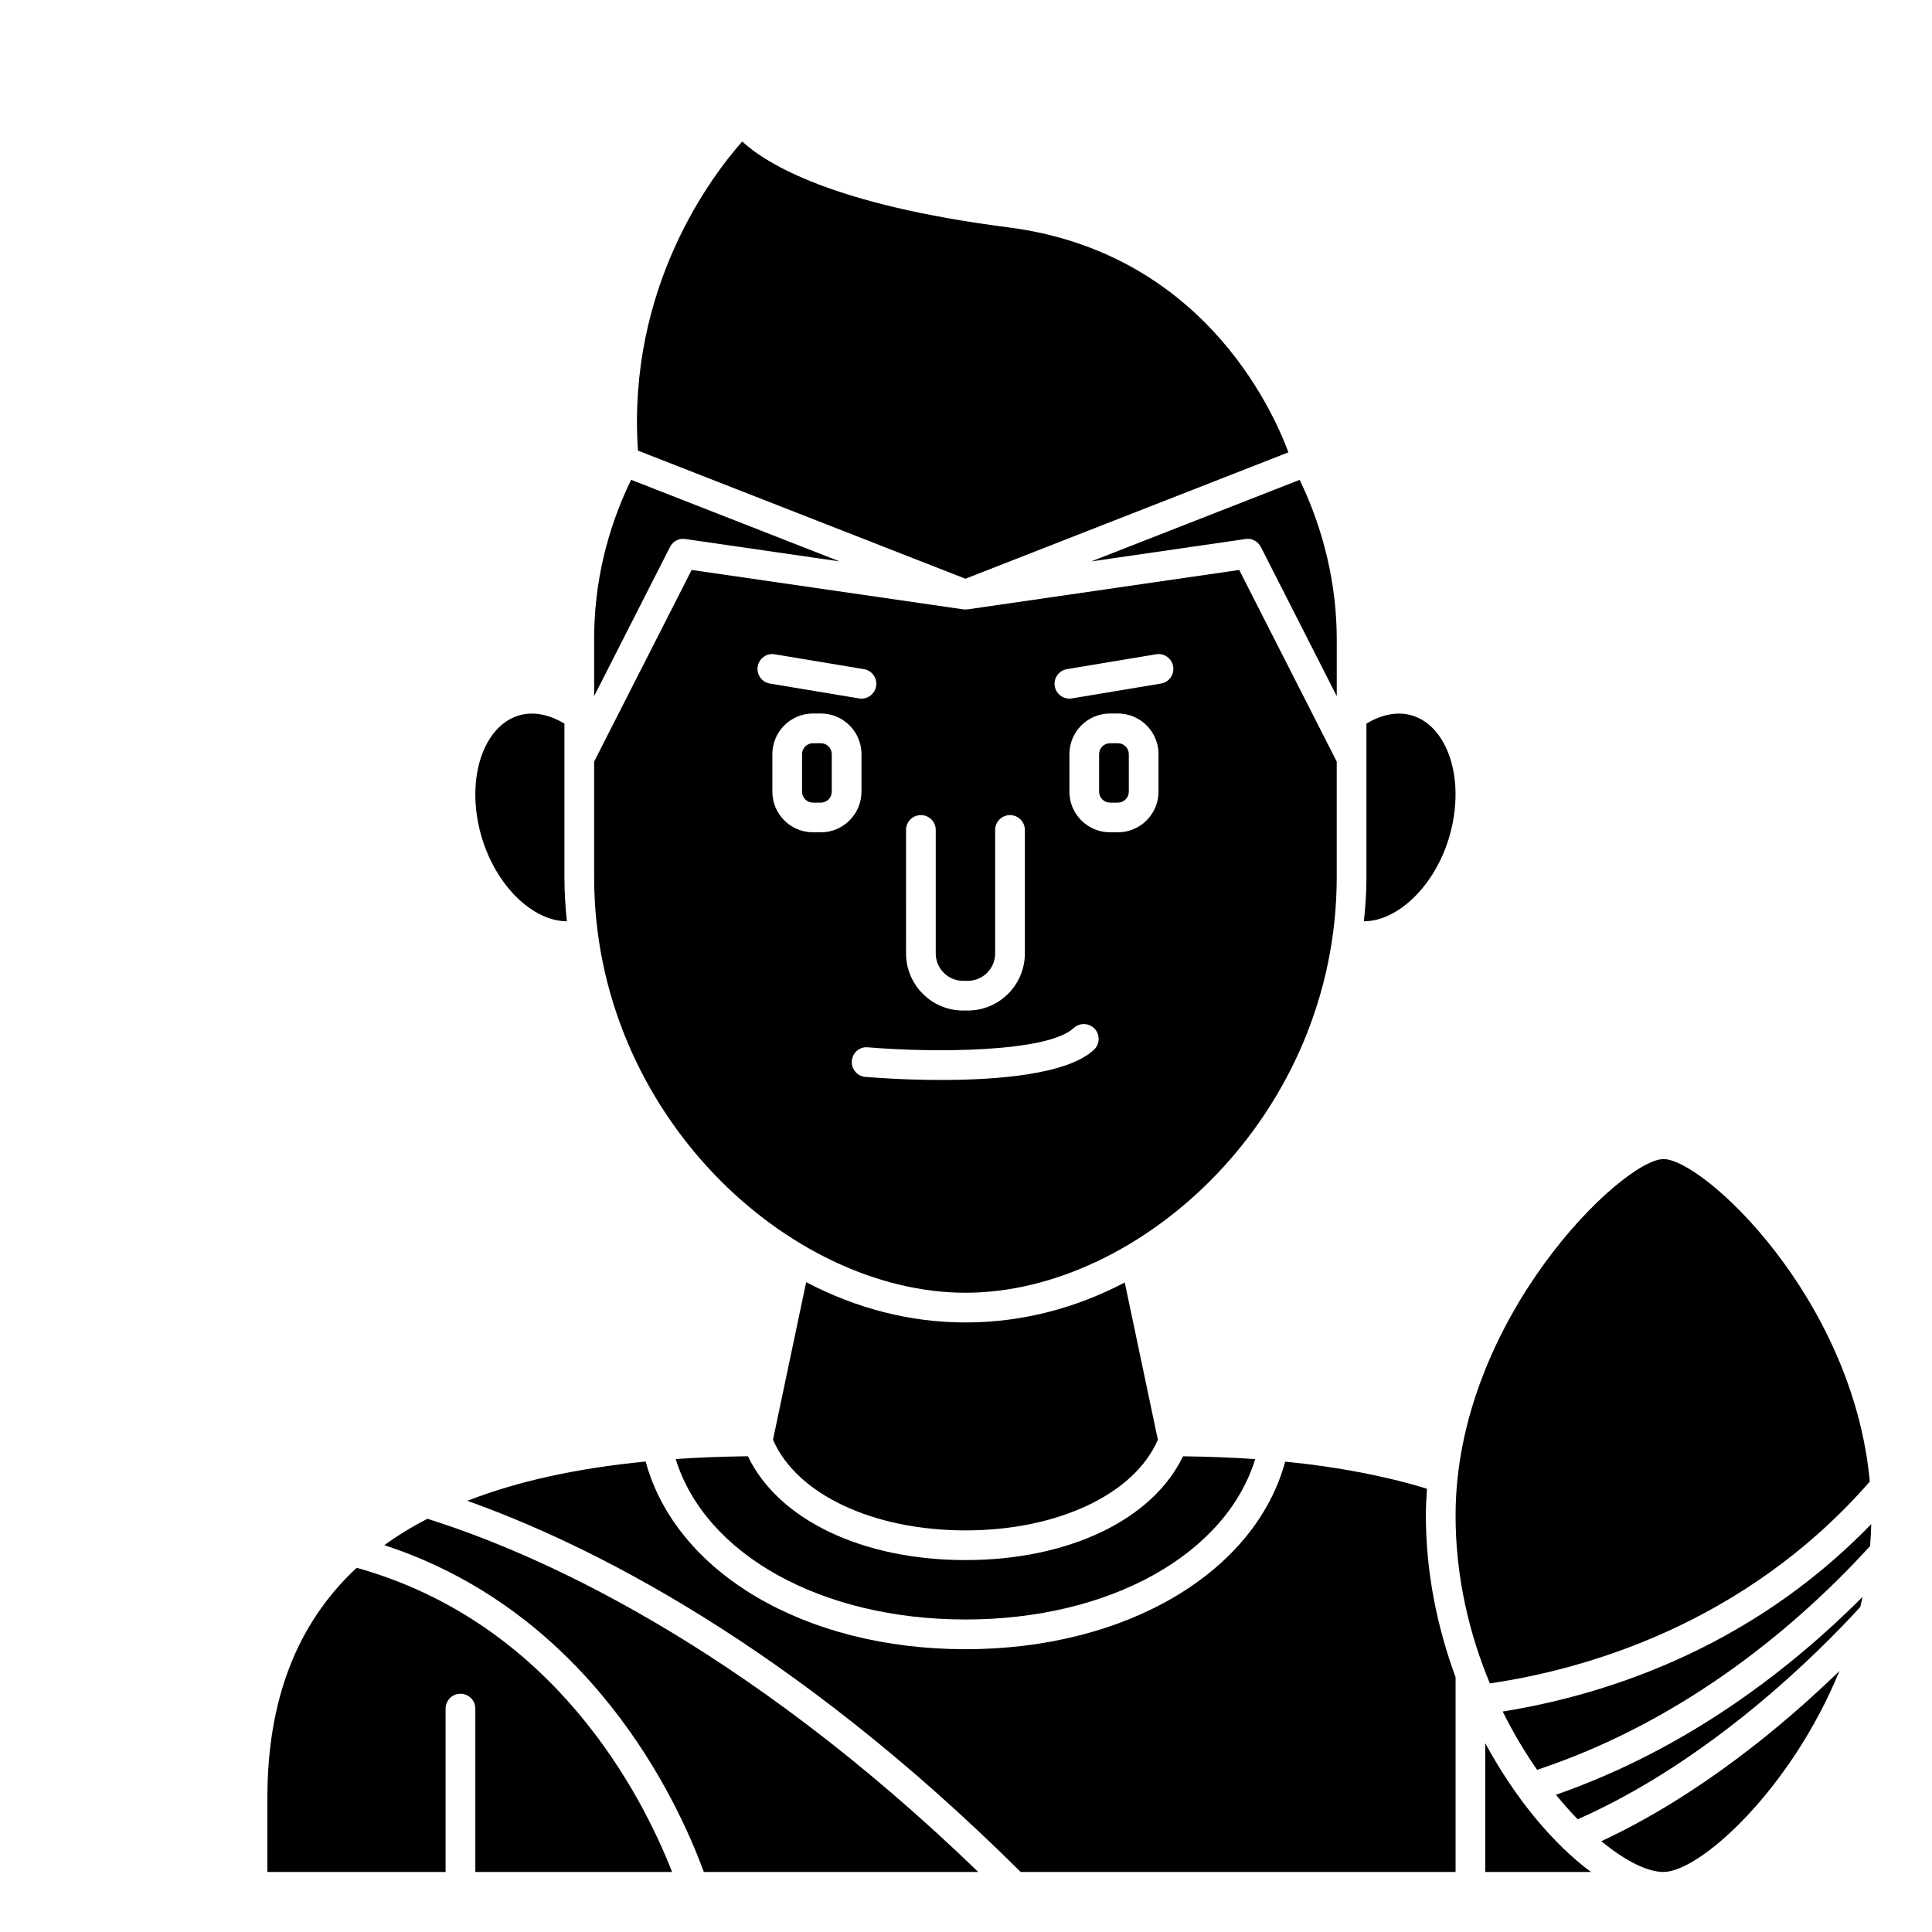
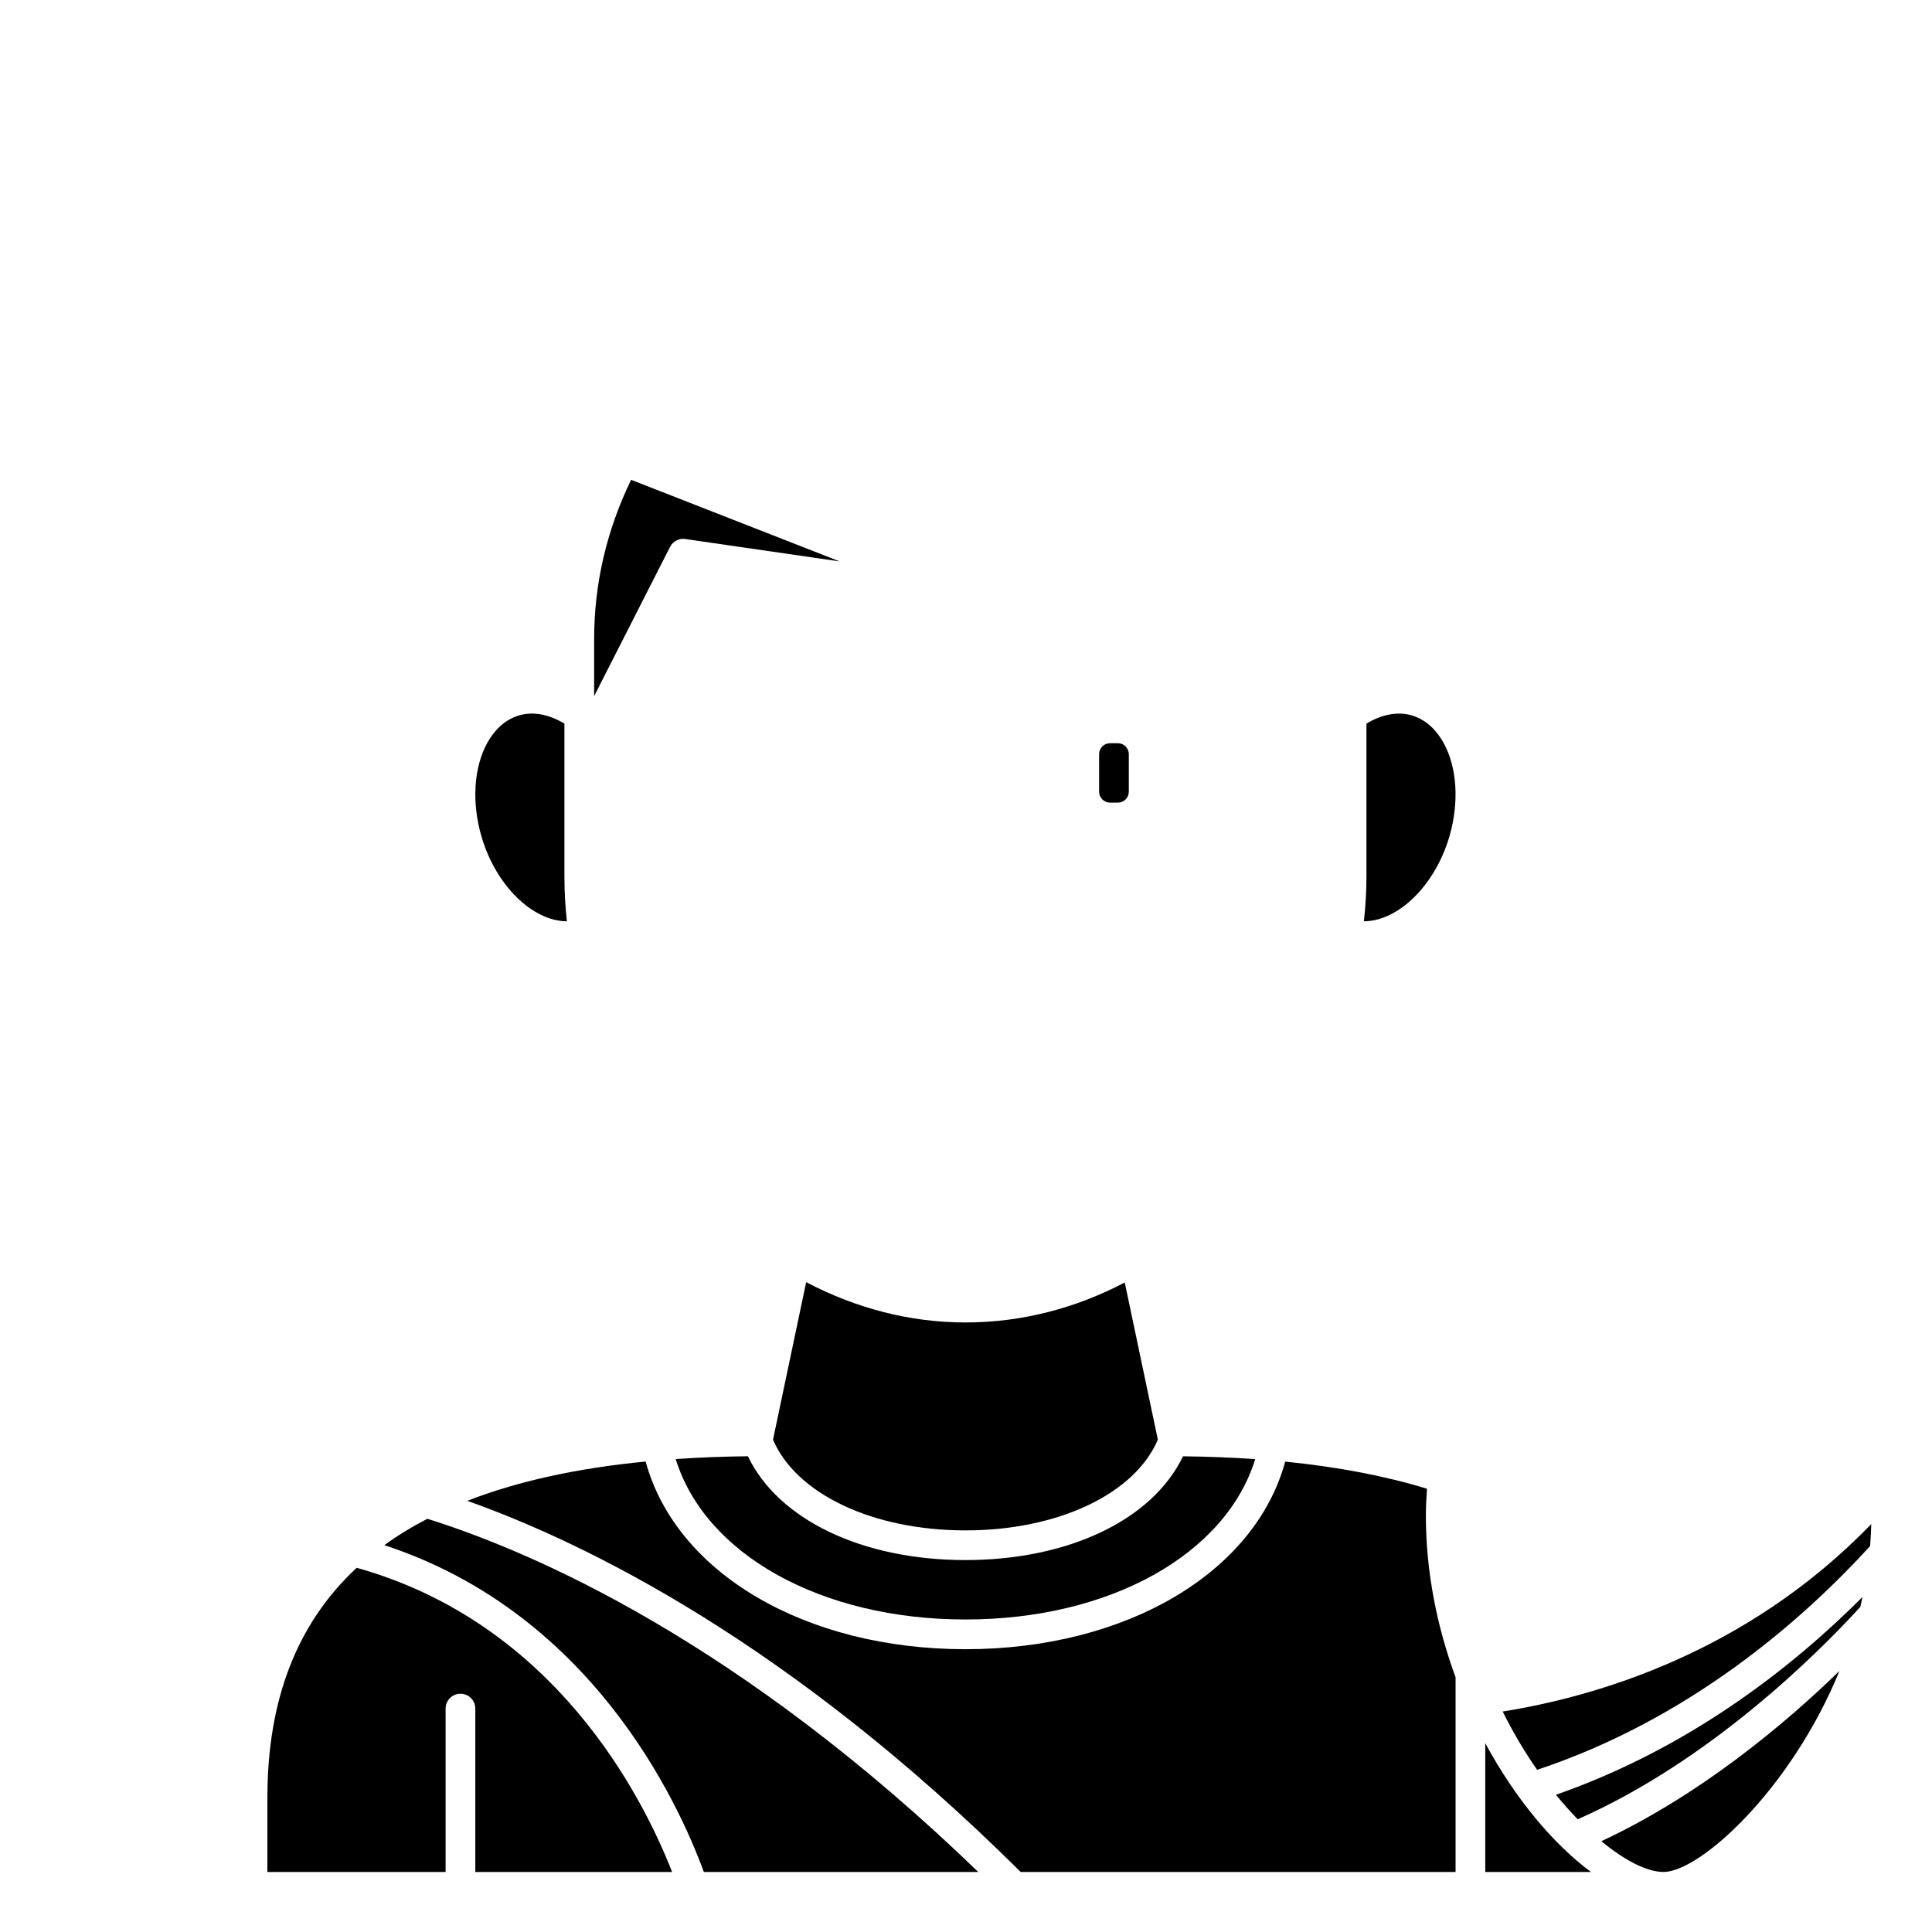
<svg xmlns="http://www.w3.org/2000/svg" fill="#000000" width="800px" height="800px" version="1.1" viewBox="144 144 512 512">
  <g>
    <path d="m440.25 340.96h-2.074c-1.598 0-2.902 1.301-2.902 2.898v9.945c0 1.602 1.297 2.902 2.902 2.902h2.074c1.598 0 2.898-1.301 2.898-2.898v-9.945c-0.004-1.602-1.301-2.902-2.898-2.902z" />
-     <path d="m399.85 486.59c46.449 0 98.398-47.133 98.398-110.21v-30.547l-25.844-50.789-71.992 10.445c-0.113 0.016-0.223-0.008-0.34 0-0.07 0.004-0.148 0.043-0.223 0.043-0.074 0-0.148-0.039-0.223-0.043-0.113-0.008-0.227 0.016-0.34 0l-71.992-10.445-25.844 50.789v30.547c0 63.074 51.949 110.21 98.398 110.21zm-38.32-122.02h-2.074c-5.938 0-10.773-4.832-10.773-10.77v-9.945c0-5.941 4.832-10.773 10.773-10.773h2.074c5.938 0 10.77 4.832 10.77 10.77v9.945c0 5.941-4.832 10.773-10.77 10.773zm72.371 57.637c-7.047 6.566-25.621 7.992-40.438 7.992-9.906 0-18.133-0.637-20.121-0.809-2.164-0.18-3.769-2.082-3.594-4.25 0.18-2.164 2.055-3.809 4.254-3.59 17.398 1.469 47.59 1.371 54.531-5.106 1.59-1.48 4.078-1.398 5.566 0.195 1.477 1.59 1.391 4.082-0.199 5.566zm17.117-68.406c0 5.938-4.832 10.77-10.77 10.77h-2.07c-5.938 0-10.773-4.832-10.773-10.77v-9.945c0-5.941 4.828-10.773 10.773-10.773h2.074c5.938 0 10.77 4.832 10.77 10.77zm-24.266-32.473 23.617-3.938c2.164-0.379 4.172 1.09 4.531 3.234 0.359 2.141-1.09 4.172-3.234 4.527l-23.617 3.938c-0.215 0.039-0.438 0.055-0.648 0.055-1.891 0-3.559-1.367-3.879-3.289-0.359-2.141 1.09-4.172 3.231-4.527zm-42.645 42.621c0-2.176 1.762-3.938 3.938-3.938 2.172 0 3.938 1.758 3.938 3.938v32.73c0 4 3.254 7.25 7.25 7.25h1.242c4 0 7.25-3.25 7.25-7.25v-32.73c0-2.176 1.762-3.938 3.938-3.938 2.172 0 3.938 1.758 3.938 3.938v32.73c0 8.336-6.785 15.121-15.121 15.121h-1.242c-8.34 0-15.121-6.785-15.121-15.121zm-34.777-46.555 23.617 3.938c2.141 0.359 3.594 2.387 3.234 4.527-0.32 1.922-1.988 3.285-3.879 3.285-0.211 0-0.434-0.016-0.652-0.055l-23.617-3.938c-2.141-0.359-3.594-2.387-3.234-4.527 0.355-2.141 2.383-3.606 4.531-3.231z" />
    <path d="m399.85 549.57c24.531 0 44.805-9.621 50.996-24.035l-8.773-41.66c-12.801 6.703-27.031 10.59-42.223 10.59-14.598 0-28.898-3.699-42.207-10.676l-8.789 41.746c6.195 14.418 26.465 24.035 50.996 24.035z" />
-     <path d="m399.85 297.37 85.598-33.496c-4.559-12.246-23.438-53.113-74.289-59.629-46.309-5.934-64.016-16.785-70.465-22.746-8.066 9.105-30.539 38.617-27.633 81.914z" />
    <path d="m323.07 530.66c7.777 25.238 38.496 42.52 76.785 42.52 38.273 0 68.992-17.262 76.785-42.492-6.129-0.434-12.516-0.68-19.137-0.754-8.055 16.789-30.254 27.5-57.648 27.5-27.398 0-49.602-10.719-57.652-27.512-6.637 0.074-13.02 0.316-19.133 0.738z" />
    <path d="m325.63 286.85 40.887 5.93-55.262-21.625c-6.484 13.348-9.805 27.539-9.805 42.25v15.074l20.109-39.523c0.762-1.504 2.387-2.383 4.07-2.106z" />
-     <path d="m528.11 365.66c2.629-9.043 2.043-18.324-1.574-24.844-1.465-2.633-4.133-6.031-8.551-7.273-3.703-1.039-7.852-0.188-11.863 2.219v40.617c0 3.898-0.242 7.828-0.68 11.77 9.027-0.004 18.855-9.406 22.668-22.488z" />
-     <path d="m361.53 340.96h-2.074c-1.598 0-2.902 1.301-2.902 2.898v9.945c0.004 1.602 1.301 2.902 2.902 2.902h2.074c1.598 0 2.898-1.301 2.898-2.898v-9.945c0-1.602-1.301-2.902-2.898-2.902z" />
-     <path d="m474.07 286.85c1.668-0.277 3.305 0.602 4.074 2.109l20.109 39.523v-15.078c0-14.398-3.414-28.914-9.82-42.242l-55.246 21.617z" />
+     <path d="m528.11 365.66c2.629-9.043 2.043-18.324-1.574-24.844-1.465-2.633-4.133-6.031-8.551-7.273-3.703-1.039-7.852-0.188-11.863 2.219v40.617c0 3.898-0.242 7.828-0.68 11.77 9.027-0.004 18.855-9.406 22.668-22.488" />
    <path d="m294.23 388.15c-0.422-3.93-0.652-7.859-0.652-11.77v-40.617c-4.012-2.41-8.156-3.258-11.863-2.219-4.422 1.238-7.09 4.641-8.551 7.273-3.617 6.516-4.207 15.809-1.574 24.844 3.805 13.07 13.609 22.477 22.641 22.488z" />
    <path d="m584.84 640.09c9.672 0 33.75-21.809 46.641-53.277-14.336 13.926-36.75 32.824-63.109 45.125 6.344 5.246 12.227 8.152 16.469 8.152z" />
    <path d="m542.23 597.57c2.781 5.606 5.871 10.793 9.121 15.453 40.148-13.355 69.941-39.266 88.246-59.297 0.156-1.93 0.254-3.871 0.305-5.832-33.02 34.152-73.086 45.758-97.672 49.676z" />
    <path d="m562.11 626.13c35.082-15.496 63.484-43.809 74.883-56.266 0.211-0.879 0.402-1.762 0.594-2.652-18.727 18.742-46.031 40.145-81.242 52.418 1.91 2.352 3.844 4.523 5.766 6.5z" />
-     <path d="m639.52 536.63c-4.504-48.742-44.156-85.461-54.672-85.461-10.801 0-55.105 42.434-55.105 94.465 0 16.262 3.617 31.348 9.086 44.48 24.523-3.578 67.344-15.328 100.69-53.484z" />
    <path d="m537.61 605.96v34.133h28.012c-9.855-7.305-19.98-19.262-28.012-34.133z" />
    <path d="m238.52 559.48c-15.82 14.719-23.66 34.977-23.66 60.934v19.68h47.23v-43.297c0-2.176 1.762-3.938 3.938-3.938 2.172 0 3.938 1.758 3.938 3.938v43.297h52.148c-7.941-20.301-31.238-65.977-83.594-80.613z" />
    <path d="m522.16 538.53c-11.02-3.371-23.551-5.785-37.566-7.184-8.023 29.434-42.16 49.711-84.742 49.711-42.594 0-76.742-20.293-84.746-49.738-18.297 1.781-34.035 5.254-47.273 10.414 31.652 11.25 85.613 37.684 146.66 98.363h115.25v-51.609c-4.852-13.195-7.871-27.766-7.871-42.855 0.004-2.379 0.121-4.746 0.293-7.102z" />
    <path d="m245.84 553.48c54.617 17.859 77.691 67.539 84.688 86.617h72.727c-63.145-61.012-117.65-84.711-146-93.605-4.102 2.121-7.906 4.453-11.41 6.988z" />
  </g>
</svg>